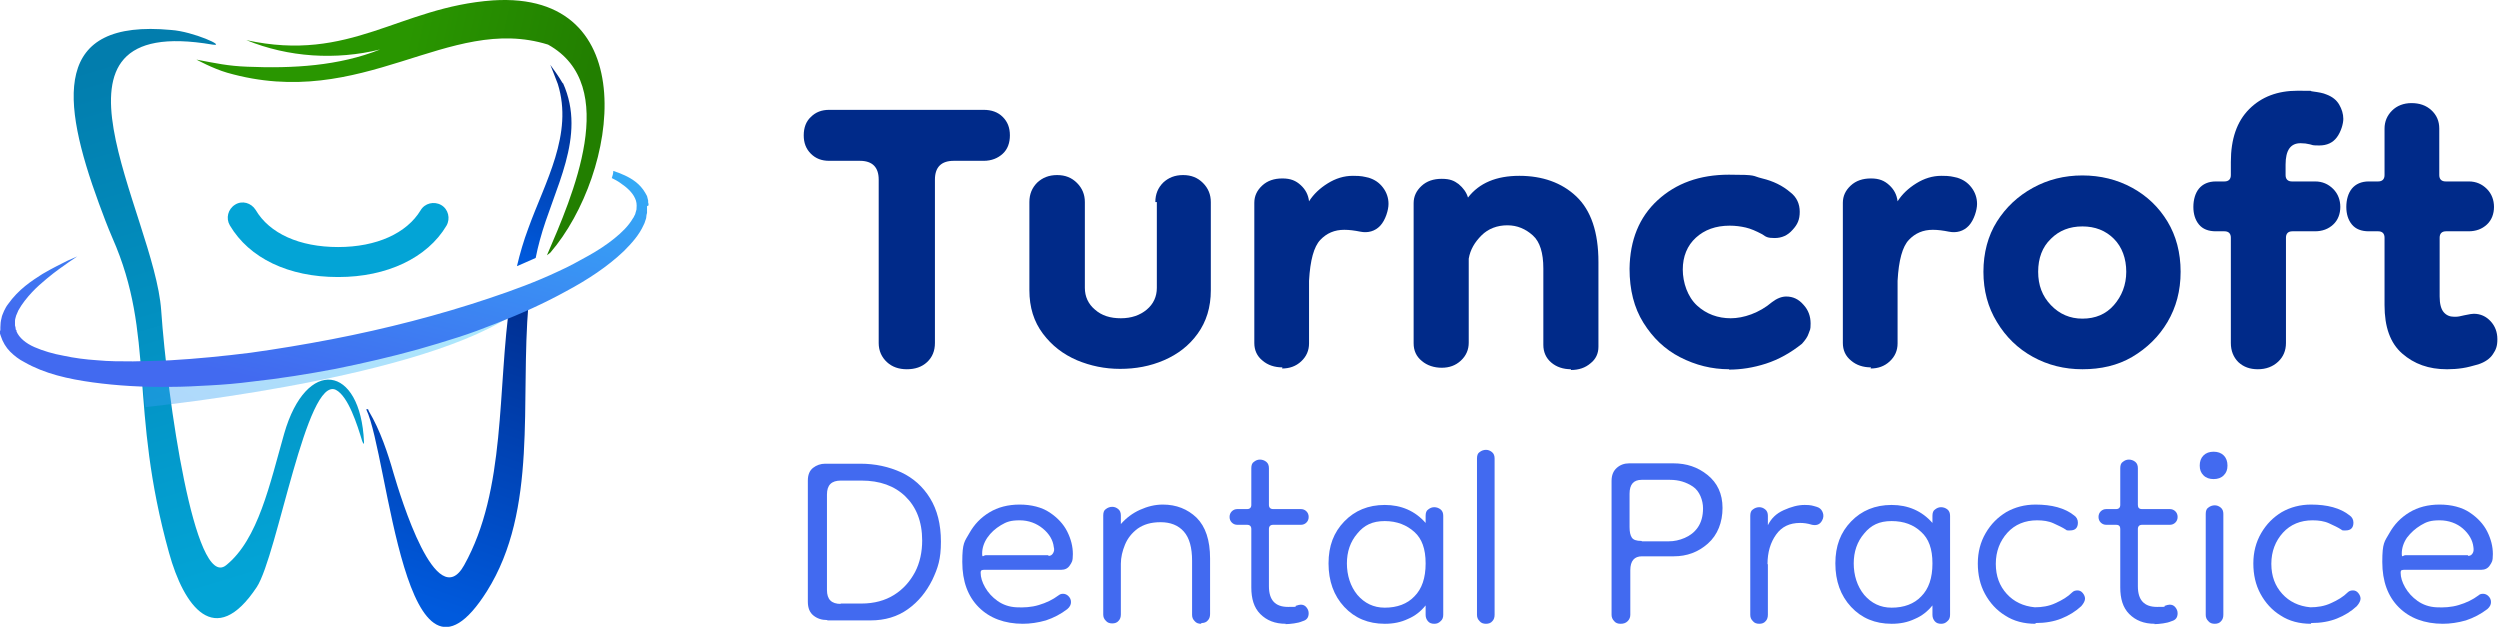
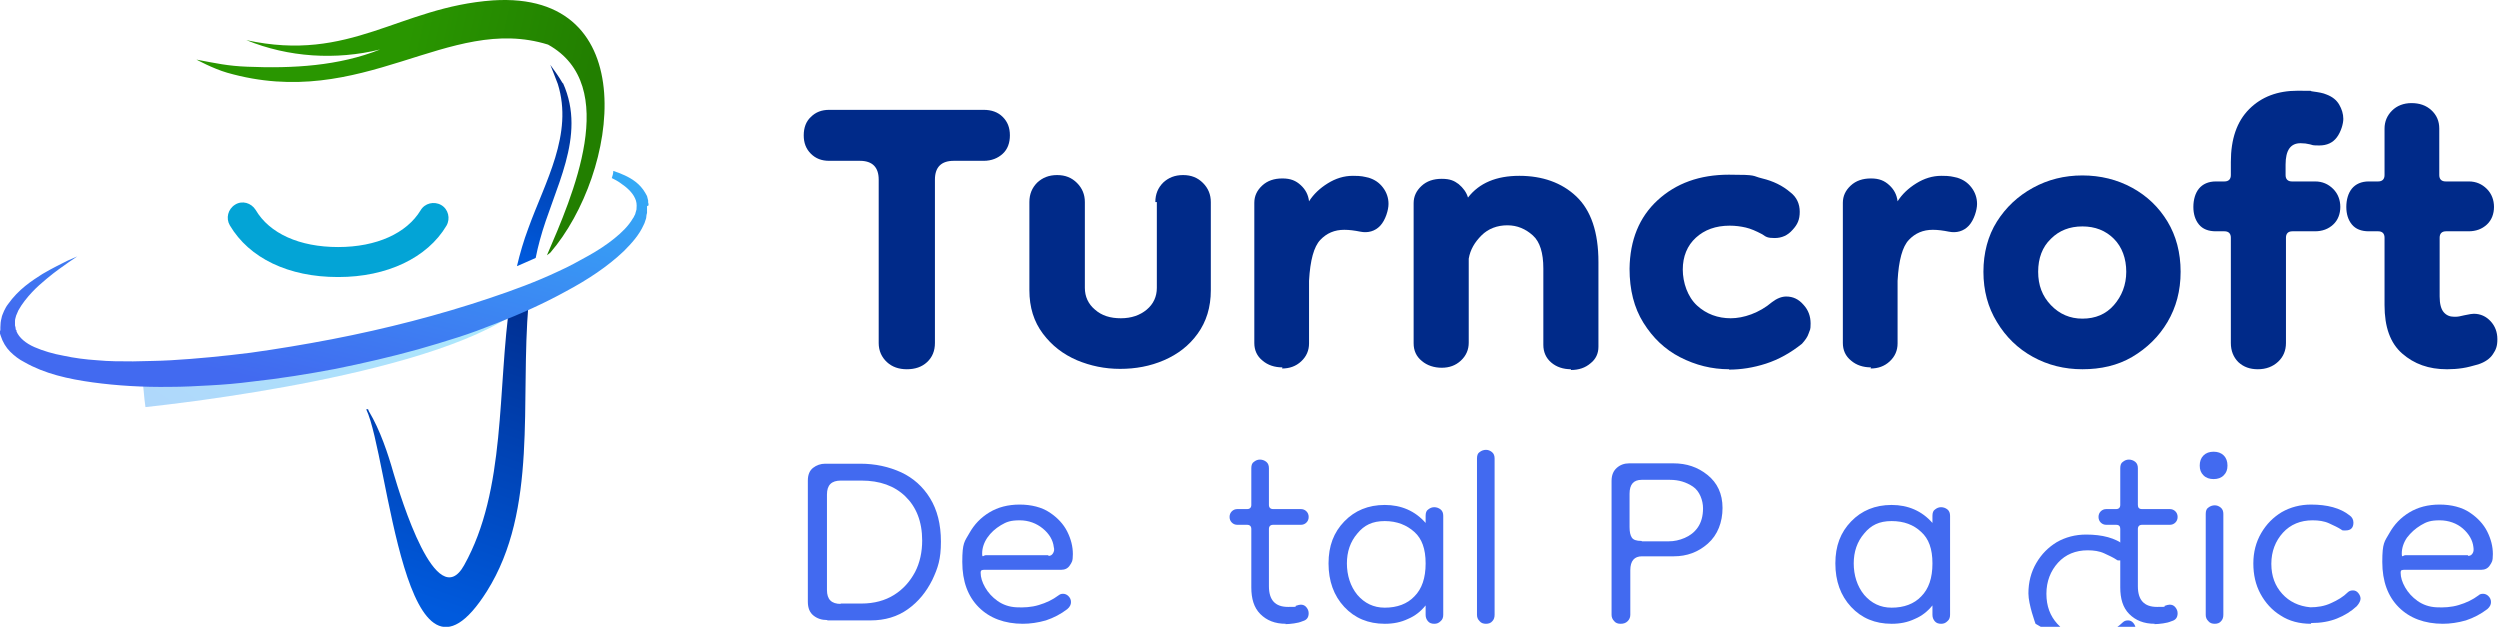
<svg xmlns="http://www.w3.org/2000/svg" id="Layer_1" version="1.1" viewBox="0 0 666.9 167.2">
  <defs>
    <style>
      .st0 {
        fill: url(#linear-gradient2);
      }

      .st1 {
        fill: url(#linear-gradient3);
      }

      .st2 {
        fill: url(#linear-gradient5);
      }

      .st3 {
        fill: url(#linear-gradient4);
      }

      .st4 {
        fill: #426af0;
      }

      .st5 {
        fill: #002a89;
      }

      .st6 {
        fill: url(#linear-gradient);
      }

      .st7 {
        fill: #03a4d6;
      }

      .st8, .st9 {
        isolation: isolate;
      }

      .st9 {
        fill: url(#linear-gradient1);
        mix-blend-mode: color-burn;
        opacity: .4;
      }
    </style>
    <linearGradient id="linear-gradient" x1="35.8" y1="153.9" x2="77.3" y2="16.6" gradientTransform="translate(0 167.9) scale(1 -1)" gradientUnits="userSpaceOnUse">
      <stop offset="0" stop-color="#027dad" />
      <stop offset="1" stop-color="#03a4d6" />
    </linearGradient>
    <linearGradient id="linear-gradient1" x1="145.3" y1="160.4" x2="16.8" y2="-26.9" gradientTransform="translate(0 167.9) scale(1 -1)" gradientUnits="userSpaceOnUse">
      <stop offset="0" stop-color="#25f1fc" />
      <stop offset="1" stop-color="#426af0" />
    </linearGradient>
    <linearGradient id="linear-gradient2" x1="105.8" y1="8.8" x2="136.3" y2="98.4" gradientTransform="translate(0 167.9) scale(1 -1)" gradientUnits="userSpaceOnUse">
      <stop offset="0" stop-color="#005add" />
      <stop offset="1" stop-color="#002a89" />
    </linearGradient>
    <linearGradient id="linear-gradient3" x1="136.1" y1="99.6" x2="152.7" y2="148.2" gradientTransform="translate(0 167.9) scale(1 -1)" gradientUnits="userSpaceOnUse">
      <stop offset="0" stop-color="#005add" />
      <stop offset="1" stop-color="#002a89" />
    </linearGradient>
    <linearGradient id="linear-gradient4" x1="78.9" y1="64.3" x2="114.8" y2="217.6" gradientTransform="translate(0 167.9) scale(1 -1)" gradientUnits="userSpaceOnUse">
      <stop offset="0" stop-color="#426af0" />
      <stop offset="1" stop-color="#25f1fc" />
    </linearGradient>
    <linearGradient id="linear-gradient5" x1="66.4" y1="151" x2="163.1" y2="129.1" gradientTransform="translate(0 167.9) scale(1 -1)" gradientUnits="userSpaceOnUse">
      <stop offset=".4" stop-color="#299600" />
      <stop offset=".9" stop-color="#227f00" />
    </linearGradient>
  </defs>
  <g class="st8">
    <g id="Layer_11" data-name="Layer_1">
      <g>
        <path class="st7" d="M90.1,73.9c-13.1,0-23.6-5-28.8-13.8-1.1-1.9-.5-4.3,1.4-5.5s4.3-.5,5.5,1.4c3.7,6.3,11.7,9.9,22,9.9s18.3-3.7,22-9.8c1.1-1.9,3.6-2.5,5.5-1.4s2.5,3.6,1.4,5.5c-5.1,8.6-15.9,13.7-28.8,13.7h0Z" />
-         <path class="st6" d="M45.7,8c5.8.4,14.9,4.5,11,3.9C6.4,3.3,41.2,57,43,82.8c1.6,23.2,8.9,74.7,17.3,68,8.6-6.9,11.7-21.8,15.5-35.1,5.9-20.6,20.4-18.5,21.3,2.2,0,1-.3.2-.5-.3-1.3-4.3-3.7-11.9-7-13.6-7.8-3.8-15.6,44.2-21.1,52.6-11.2,16.9-19.5,5-23.4-9.1-10.8-38.8-3.6-57.9-15.1-84-1.3-3-2.5-6.2-3.6-9.2C16.2,26.5,14,5,45.7,8Z" />
        <path class="st9" d="M90.8,94.4c-25,4.8-51.7,3.3-53.2,3.4.2.4.3,3.3.4,3.7.5,3.7.3,3.5.8,7.1,6.2-.7,80.6-8.6,101.8-27.6.1-1.2,0,0,0-1.1.1-1.3-3.8-.8-3.8-.8-1.3.6-21.8,10.6-46,15.3h0Z" />
        <path class="st0" d="M140.6,81c-.9.2-1.7.2-2.6,0-.4-.2-.8-.3-1.2-.5-.3-.1-.5-.3-.7-.5-3.5,23.9-1,50.6-12.3,70.8-7.4,13.2-16.9-18.1-18.8-24.5-1.5-5.3-3.6-11.6-6.6-16.6-.2-.3,0-.7-.7-.5,6,12.5,10.2,83.4,32.2,48.5,13.7-21.8,8.8-50.5,11.1-76.8-.1,0-.3,0-.5,0h0Z" />
        <path class="st1" d="M150.1,22.2c-1.1-1.9-2.3-3.5-3.3-4.9,0,0,1.7,4.2,2,5.1,4.2,13.4-3.4,26.1-7.9,38.6-1.2,3.2-2.2,6.6-3,10,1.7-.7,3.4-1.5,5-2.2.3-1.6.7-3.2,1.1-4.7,3.7-13.8,12.6-27.6,6.2-41.9h0Z" />
        <path class="st3" d="M173,54.8v-.4c0,0-.1-.4-.1-.4v-.2s0-.3,0-.3h0c-.1-.5-.2-.8-.3-1.2-.2-.3-.3-.6-.5-.9-1.4-2.4-3.5-3.7-5.4-4.6-1.1-.5-2.1-.9-3.1-1.2,0,.7-.2,1.3-.4,1.9.8.4,1.6.8,2.4,1.4,1.5,1,3.1,2.4,3.8,4,.4.8.5,1.7.4,2.7,0,.2,0,.4-.1.6l-.2.7c0,.2-.2.5-.3.7-.1.2-.2.5-.4.7-1.1,1.9-2.9,3.7-4.9,5.3-2.1,1.7-4.4,3.2-6.9,4.6s-5.2,2.9-8.1,4.2c-5.7,2.7-11.9,5-18.5,7.2-13.1,4.4-27.4,8.1-41.9,10.9-7.3,1.4-14.5,2.6-21.7,3.6-7.2.9-14.3,1.6-21.2,2-3.4.2-6.8.2-10.1.3-3.3,0-6.5,0-9.6-.3-3.1-.2-6.1-.6-8.9-1.2-2.8-.5-5.5-1.3-7.8-2.3-2.3-1-4.1-2.5-4.8-4.2v-.3c-.1,0-.2-.2-.2-.2h0c0-.2,0,.1,0,0h0c0-.4-.1-.7-.2-1.1,0-.4,0-.7,0-1.2,0-.5.2-.9.3-1.4.2-.5.4-.9.6-1.4,1-1.8,2.3-3.4,3.6-4.8,1.3-1.4,2.7-2.6,3.9-3.6,2.5-2.1,4.6-3.5,6-4.5,1.5-1,2.2-1.5,2.2-1.5,0,0-.9.4-2.5,1.1-1.6.8-3.9,1.9-6.8,3.6-2.8,1.8-6.3,4-9.2,8.1-.4.5-.7,1.1-1,1.7-.2.6-.6,1.2-.7,2-.2.7-.3,1.6-.3,2.4,0,.3,0,.6,0,.9H0c0,.1,0,.5,0,.4h0c0,0,0,.4,0,.4l.2.6c.5,1.6,1.4,3.1,2.5,4.2,1.1,1.1,2.4,2.1,3.8,2.8,5.4,3.1,11.7,4.5,18.2,5.4,6.6.9,13.5,1.3,20.6,1.2,3.6,0,7.2-.2,10.8-.4,3.7-.2,7.3-.5,11.1-1,7.4-.8,14.9-2,22.3-3.4,7.4-1.5,14.8-3.2,22-5.2,3.6-1,7.1-2.1,10.6-3.2,3.5-1.1,6.9-2.4,10.2-3.7,6.7-2.6,12.9-5.4,18.7-8.6,5.8-3.1,11.1-6.6,15.4-10.7,2.1-2.1,4.1-4.3,5.3-7,.2-.3.3-.7.4-1,.1-.4.3-.7.3-1.1,0-.4.1-.7.2-1.1,0-.4,0-.8,0-1.2v-.6h0Z" />
        <path class="st2" d="M131.5.1c40.4-2.6,33.6,46,15.3,67.3,0,0-.1.1-.9.7,6.7-15.6,19.9-45.3.3-56.2-26.7-8.3-49.3,17.9-85.6,7.5-3.8-1.1-8.2-3.5-8.2-3.5,5.3,1,8.4,1.7,13.6,1.9,12.1.5,24.4-.2,35.4-4.6-11.8,2.9-24.5,2.1-35.7-2.5C93.5,16.8,106.4,1.9,131.5.1Z" />
      </g>
      <g>
        <path class="st5" d="M241.9,98.5c-2.1,0-3.9-.6-5.3-1.9-1.4-1.3-2.2-3-2.2-5.1v-43.6c0-3.3-1.7-5-5-5h-8.2c-2,0-3.6-.6-4.9-1.9s-1.9-2.9-1.9-4.9.6-3.7,1.9-4.9c1.3-1.3,2.9-1.9,4.9-1.9h41.2c2.1,0,3.8.6,5.1,1.9,1.3,1.3,1.9,2.9,1.9,4.9s-.6,3.7-1.9,4.9-3,1.9-5.1,1.9h-8c-3.3,0-5,1.7-5,5v43.6c0,2.1-.7,3.8-2.1,5.1-1.4,1.3-3.2,1.9-5.4,1.9h0Z" />
        <path class="st5" d="M308.2,53.9c0-2.1.7-3.8,2.1-5.2,1.4-1.3,3.1-2,5.3-2s3.9.7,5.3,2.1,2.1,3.1,2.1,5.1v23.5c0,4.6-1.2,8.4-3.5,11.6s-5.3,5.5-9,7.1-7.6,2.3-11.7,2.3-7.9-.8-11.5-2.3c-3.7-1.6-6.7-3.9-9.1-7.1-2.4-3.2-3.6-7-3.6-11.6v-23.5c0-2.1.7-3.8,2.1-5.2,1.4-1.3,3.1-2,5.3-2s3.9.7,5.3,2.1,2.1,3.1,2.1,5.1v22.9c0,2.3.9,4.3,2.7,5.8,1.8,1.6,4.1,2.3,6.9,2.3s5.1-.8,6.9-2.3,2.7-3.5,2.7-5.8v-22.9h0Z" />
        <path class="st5" d="M342.1,98c-2.1,0-3.9-.6-5.3-1.8-1.5-1.2-2.2-2.8-2.2-4.7v-37.4c0-1.8.7-3.3,2.1-4.6,1.4-1.3,3.2-1.9,5.4-1.9s3.6.6,4.9,1.8c1.3,1.2,2,2.6,2.2,4.3,1.2-1.9,2.9-3.5,5-4.8,2.1-1.3,4.3-2,6.7-2s2.8.2,4.2.5c1.6.5,2.8,1.3,3.8,2.6s1.5,2.8,1.5,4.4-.8,4.3-2.2,5.8-3.3,2-5.3,1.6c-1.5-.3-2.9-.5-4.3-.5-2.6,0-4.7.9-6.4,2.7-1.7,1.8-2.7,5.4-3,10.9v16.7c0,1.9-.7,3.5-2.1,4.8-1.4,1.3-3.1,1.9-5.1,1.9h0Z" />
        <path class="st5" d="M419.1,98.5c-2.1,0-3.9-.6-5.3-1.8-1.4-1.2-2.1-2.8-2.1-4.7v-20.4c0-4.1-.9-7.1-2.8-8.8s-4.1-2.7-6.8-2.7-5.1.9-6.9,2.7-3,3.8-3.4,6.2v22.4c0,1.9-.7,3.5-2.1,4.8-1.4,1.3-3.1,1.9-5.1,1.9s-3.9-.6-5.3-1.8c-1.5-1.2-2.2-2.8-2.2-4.7v-37.4c0-1.8.7-3.3,2.1-4.6,1.4-1.3,3.2-1.9,5.4-1.9s3.3.5,4.5,1.4c1.2,1,2.1,2.2,2.5,3.6,3-3.9,7.6-5.8,13.7-5.8s11.3,1.8,15.2,5.5c3.9,3.7,5.9,9.5,5.9,17.5v22.6c0,1.8-.7,3.3-2.1,4.4-1.4,1.2-3.1,1.8-5.3,1.8h0Z" />
        <path class="st5" d="M461.3,98.5c-4.7,0-9-1.1-13.1-3.2-4.1-2.1-7.3-5.2-9.8-9.2-2.5-4-3.7-8.8-3.7-14.4.1-7.7,2.6-13.8,7.5-18.3s11.2-6.8,19-6.8,6,.3,8.9,1,5.4,1.9,7.5,3.7c1.7,1.3,2.5,3.1,2.5,5.2s-.6,3.4-1.9,4.8c-1.3,1.5-2.9,2.2-4.8,2.2s-2.3-.3-3.3-1c-1.7-.9-3.1-1.5-4.4-1.8-1.3-.3-2.7-.5-4.3-.5-3.7,0-6.7,1.1-9,3.2-2.3,2.1-3.5,5-3.5,8.5s1.3,7.3,3.8,9.6,5.6,3.4,9,3.4,7.6-1.4,11-4.3c1.3-1,2.6-1.5,3.8-1.5,1.8,0,3.3.7,4.6,2.2,1.3,1.4,1.9,3.1,1.9,5s-.2,1.6-.5,2.6-1,1.9-1.8,2.8c-3,2.4-6.2,4.2-9.6,5.3-3.4,1.1-6.7,1.6-9.9,1.6h0Z" />
        <path class="st5" d="M499.1,98c-2.1,0-3.9-.6-5.3-1.8-1.5-1.2-2.2-2.8-2.2-4.7v-37.4c0-1.8.7-3.3,2.1-4.6,1.4-1.3,3.2-1.9,5.4-1.9s3.6.6,4.9,1.8c1.3,1.2,2,2.6,2.2,4.3,1.2-1.9,2.9-3.5,5-4.8,2.1-1.3,4.3-2,6.7-2s2.8.2,4.2.5c1.6.5,2.8,1.3,3.8,2.6s1.5,2.8,1.5,4.4-.8,4.3-2.2,5.8-3.3,2-5.3,1.6c-1.5-.3-2.9-.5-4.3-.5-2.6,0-4.7.9-6.4,2.7-1.7,1.8-2.7,5.4-3,10.9v16.7c0,1.9-.7,3.5-2.1,4.8-1.4,1.3-3.1,1.9-5.1,1.9h0Z" />
        <path class="st5" d="M555.5,98.5c-4.8,0-9.2-1.1-13.2-3.3-4-2.2-7.2-5.3-9.6-9.3-2.4-3.9-3.6-8.4-3.6-13.4s1.2-9.6,3.6-13.4,5.6-6.8,9.6-9c4-2.2,8.4-3.3,13.2-3.3s9.3,1.1,13.3,3.3c4,2.2,7.1,5.2,9.4,9s3.5,8.3,3.5,13.4-1.2,9.5-3.5,13.4c-2.3,3.9-5.5,7-9.4,9.3s-8.4,3.3-13.3,3.3ZM555.5,85c3.5,0,6.3-1.2,8.4-3.6s3.3-5.4,3.3-8.9-1.1-6.6-3.3-8.8c-2.2-2.2-5-3.3-8.4-3.3s-6.2,1.1-8.4,3.3c-2.3,2.2-3.4,5.2-3.4,8.8s1.1,6.5,3.4,8.9c2.3,2.4,5.1,3.6,8.4,3.6Z" />
        <path class="st5" d="M602.3,98.5c-2.1,0-3.8-.6-5.2-1.9-1.3-1.3-2-3-2-5.1v-28.1c0-1.1-.6-1.7-1.7-1.7h-2.3c-2,0-3.5-.6-4.5-1.8-1-1.2-1.5-2.8-1.5-4.7s.5-3.7,1.5-4.9,2.5-1.9,4.5-1.9h2.3c1.1,0,1.7-.6,1.7-1.7v-3.5c0-6.1,1.6-10.8,4.9-14.1,3.3-3.3,7.6-4.9,12.9-4.9s2.6,0,4.1.2,2.7.4,3.6.8c1.6.6,2.7,1.5,3.4,2.7.7,1.2,1.1,2.5,1.1,3.8s-.6,3.4-1.7,4.9c-1.1,1.5-2.7,2.2-4.7,2.2s-1.7-.1-2.5-.3c-.8-.2-1.6-.3-2.5-.3-2.7,0-4,1.9-4,5.7v2.8c0,1.1.6,1.7,1.7,1.7h6.2c1.9,0,3.5.7,4.8,2,1.3,1.3,1.9,3,1.9,4.8s-.6,3.5-1.9,4.7c-1.3,1.2-2.9,1.8-4.9,1.8h-6c-1.1,0-1.7.6-1.7,1.7v28.1c0,2-.7,3.7-2.1,5-1.4,1.3-3.2,2-5.4,2h0Z" />
        <path class="st5" d="M652.7,98.5c-4.8,0-8.7-1.4-11.9-4.2s-4.7-7.1-4.7-12.9v-18c0-1.1-.6-1.7-1.7-1.7h-2.5c-2,0-3.5-.6-4.5-1.8-1-1.2-1.5-2.8-1.5-4.7s.5-3.7,1.5-4.9,2.5-1.9,4.5-1.9h2.5c1.1,0,1.7-.6,1.7-1.7v-12.4c0-1.9.7-3.5,2-4.8,1.3-1.3,3.1-2,5.2-2s3.9.6,5.3,1.9,2.1,2.9,2.1,4.9v12.4c0,1.1.6,1.7,1.7,1.7h6.2c1.9,0,3.5.7,4.8,2,1.3,1.3,1.9,3,1.9,4.8s-.6,3.5-1.9,4.7c-1.3,1.2-2.9,1.8-4.9,1.8h-6c-1.1,0-1.7.6-1.7,1.7v15.7c0,2,.4,3.4,1.1,4.2.7.8,1.6,1.2,2.8,1.2s1.3-.1,2.7-.4c1.3-.3,2.2-.4,2.5-.4,1.8,0,3.3.7,4.5,2,1.2,1.3,1.8,2.9,1.8,4.8s-.4,2.8-1.2,4-2.1,2.1-3.9,2.7c-1.5.4-2.8.8-4.2,1-1.3.2-2.7.3-4,.3h0Z" />
      </g>
      <g>
        <path class="st4" d="M220.6,165.4c-1.4,0-2.6-.4-3.6-1.2s-1.5-2-1.5-3.7v-32.3c0-1.6.5-2.7,1.4-3.4.9-.7,2-1.1,3.2-1.1h9.4c4,0,7.6.8,10.9,2.3,3.2,1.5,5.8,3.8,7.7,6.9,1.9,3.1,2.9,6.9,2.9,11.6s-.8,7-2.3,10.2c-1.6,3.2-3.7,5.8-6.5,7.8-2.8,2-6.1,3-10,3h-11.4ZM224.2,161h5.6c3.4,0,6.3-.8,8.7-2.3,2.4-1.5,4.2-3.5,5.6-6.1,1.3-2.5,1.9-5.4,1.9-8.4,0-5.1-1.6-9-4.5-11.8s-6.8-4.2-11.7-4.2h-5.5c-2.5,0-3.7,1.2-3.7,3.7v25.5c0,2.5,1.2,3.7,3.7,3.7h0Z" />
        <path class="st4" d="M272.9,166.4c-4.9,0-8.9-1.5-11.8-4.4s-4.4-6.9-4.4-12.1.6-5.4,1.9-7.7c1.3-2.3,3-4.1,5.3-5.5,2.3-1.4,5-2.1,8.1-2.1s5.9.7,8,2.1,3.7,3.1,4.7,5.1c1,2,1.5,4,1.5,6s-.3,2.2-.8,3c-.5.8-1.3,1.2-2.3,1.2h-20.3c-.4,0-.7,0-.9.1s-.3.3-.3.7c0,1.2.4,2.5,1.2,3.9s1.9,2.6,3.3,3.6c1.4,1,3.1,1.6,5,1.7,2,.1,4,0,6-.6s3.7-1.4,5.3-2.6c.4-.3.7-.4,1.2-.4s1,.2,1.4.6.7.9.7,1.6-.3,1.3-1,1.9c-1.7,1.3-3.6,2.3-5.7,3-2.1.6-4.2.9-6.2.9h0ZM279.6,148.3c.6,0,1-.2,1.3-.7s.4-1,.2-1.7c-.2-1.8-1.2-3.5-2.9-4.9s-3.8-2.2-6.2-2.2-3.5.4-5,1.3-2.7,2-3.6,3.3c-.9,1.3-1.4,2.8-1.4,4.2s.3.5,1,.5h16.7c0,.1,0,.1,0,.1Z" />
-         <path class="st4" d="M320.4,166.4c-.7,0-1.3-.2-1.7-.7-.5-.5-.7-1-.7-1.7v-14.4c0-3.5-.7-6.1-2.2-7.8s-3.6-2.5-6.2-2.5-4.5.6-6.1,1.7c-1.6,1.2-2.7,2.6-3.4,4.3-.7,1.7-1.1,3.4-1.1,5.1v13.5c0,.7-.2,1.3-.6,1.7-.4.5-1,.7-1.7.7s-1.3-.2-1.7-.7c-.5-.5-.7-1-.7-1.7v-26.4c0-.8.2-1.4.7-1.7.5-.4,1.1-.6,1.7-.6s1.1.2,1.6.6c.5.4.7,1,.7,1.7v2.3c1.4-1.6,3.1-2.9,5.1-3.8s4-1.4,6.1-1.4c3.6,0,6.6,1.2,9,3.5,2.4,2.4,3.6,6,3.6,10.9v14.8c0,.7-.2,1.3-.6,1.7-.4.5-1,.7-1.7.7h0Z" />
        <path class="st4" d="M343,166.4c-2.9,0-5.1-.9-6.8-2.6s-2.4-4.1-2.4-7.1v-15.6c0-.7-.4-1.1-1.1-1.1h-2.6c-.6,0-1.1-.2-1.5-.6s-.6-.9-.6-1.5.2-1.1.6-1.5.9-.6,1.5-.6h2.6c.7,0,1.1-.4,1.1-1.1v-9.8c0-.8.2-1.4.7-1.7.5-.4,1-.6,1.6-.6s1.2.2,1.7.6.7,1,.7,1.7v9.8c0,.7.4,1.1,1.1,1.1h7.4c.6,0,1.1.2,1.5.6s.6.9.6,1.5-.2,1.1-.6,1.5-.9.6-1.5.6h-7.4c-.7,0-1.1.4-1.1,1.1v15.3c0,3.7,1.7,5.5,5.1,5.5s1.5-.1,2.1-.3,1-.3,1.3-.3c.6,0,1.1.2,1.5.7.4.5.6,1,.6,1.6,0,1.1-.5,1.8-1.6,2.1-.7.3-1.5.5-2.3.6-.8.1-1.6.2-2.3.2h0Z" />
        <path class="st4" d="M369.4,166.4c-4.4,0-8-1.5-10.8-4.5s-4.2-6.9-4.2-11.6,1.4-8.3,4.2-11.2,6.4-4.4,10.8-4.4,8.1,1.6,10.9,4.8v-1.9c0-.8.2-1.4.7-1.7.5-.4,1-.6,1.6-.6s1.2.2,1.7.6c.5.4.7,1,.7,1.7v26.4c0,.7-.2,1.3-.7,1.7-.5.5-1,.7-1.7.7s-1.3-.2-1.7-.7-.6-1-.6-1.7v-2.5c-1.3,1.6-2.8,2.8-4.7,3.6-1.9.9-3.9,1.3-6.2,1.3h0ZM369.4,162.1c3.3,0,6-1,7.9-3,2-2,3-4.9,3-8.8s-1-6.6-3-8.4-4.6-2.9-7.9-2.9-5.5,1.1-7.3,3.3c-1.9,2.2-2.8,4.9-2.8,8s.9,6.1,2.8,8.4c1.9,2.2,4.3,3.4,7.3,3.4h0Z" />
        <path class="st4" d="M396.4,166.4c-.7,0-1.3-.2-1.7-.7-.5-.5-.7-1-.7-1.7v-41.7c0-.8.2-1.4.7-1.7.5-.4,1.1-.6,1.7-.6s1.1.2,1.6.6c.5.4.7,1,.7,1.7v41.7c0,.7-.2,1.3-.6,1.7-.4.5-1,.7-1.7.7h0Z" />
        <path class="st4" d="M432.3,166.4c-.7,0-1.3-.2-1.7-.7-.5-.5-.7-1.1-.7-1.7v-35.7c0-1.6.5-2.7,1.4-3.5.9-.8,2-1.2,3.3-1.2h11.8c3.5,0,6.5,1,9.1,3.1s4,5,4,8.8-1.3,7.2-3.9,9.5c-2.6,2.3-5.6,3.4-9.1,3.4h-8.5c-2,0-3.1,1.2-3.1,3.7v11.9c0,.6-.2,1.2-.7,1.7s-1.1.7-1.9.7h0ZM438,144.4h7.2c1.4,0,2.8-.3,4.2-.9,1.4-.6,2.6-1.5,3.5-2.8s1.4-3,1.4-5.1-.9-4.6-2.7-5.8c-1.8-1.2-3.8-1.8-6.1-1.8h-7.6c-2.1,0-3.2,1.2-3.2,3.7v8.9c0,1.3.2,2.2.6,2.8.4.6,1.2.9,2.6.9h0Z" />
-         <path class="st4" d="M471.6,150.5v13.5c0,.7-.2,1.3-.6,1.7-.4.5-1,.7-1.7.7s-1.3-.2-1.7-.7c-.5-.5-.7-1-.7-1.7v-26.4c0-.8.2-1.4.7-1.7.5-.4,1.1-.6,1.7-.6s1.1.2,1.6.6c.5.4.7,1,.7,1.7v2.5c.9-1.8,2.2-3.1,4.2-4,2-.9,3.8-1.4,5.6-1.4s2.1.2,3.2.5c.7.2,1.2.6,1.5,1.2s.4,1.2.2,1.9c-.5,1.4-1.4,2-2.9,1.7-1.3-.4-2.3-.5-3.2-.5-2.8,0-4.9,1-6.4,3.1-1.5,2.1-2.3,4.7-2.3,7.9h0Z" />
        <path class="st4" d="M504.6,166.4c-4.4,0-8-1.5-10.8-4.5s-4.2-6.9-4.2-11.6,1.4-8.3,4.2-11.2,6.4-4.4,10.8-4.4,8.1,1.6,10.9,4.8v-1.9c0-.8.2-1.4.7-1.7.5-.4,1-.6,1.6-.6s1.2.2,1.7.6c.5.4.7,1,.7,1.7v26.4c0,.7-.2,1.3-.7,1.7-.5.5-1,.7-1.7.7s-1.3-.2-1.7-.7-.6-1-.6-1.7v-2.5c-1.3,1.6-2.8,2.8-4.7,3.6-1.9.9-3.9,1.3-6.2,1.3h0ZM504.6,162.1c3.3,0,6-1,7.9-3,2-2,3-4.9,3-8.8s-1-6.6-3-8.4c-2-1.9-4.6-2.9-7.9-2.9s-5.5,1.1-7.3,3.3c-1.9,2.2-2.8,4.9-2.8,8s.9,6.1,2.8,8.4c1.9,2.2,4.3,3.4,7.3,3.4h0Z" />
-         <path class="st4" d="M543,166.4c-3.1,0-5.8-.7-8.1-2.2-2.3-1.4-4.1-3.4-5.4-5.8s-1.9-5.1-1.9-8.1.7-5.7,2.1-8.1,3.2-4.2,5.5-5.6c2.3-1.3,4.9-2,7.8-2,4.3,0,7.8.9,10.3,2.9.6.4,1,1.1,1,1.9,0,1.4-.7,2.1-2.1,2.1s-.3,0-.5,0c-.2,0-.4,0-.6-.2-.9-.6-2-1.1-3.3-1.7s-2.8-.8-4.4-.8c-3.2,0-5.9,1.1-7.9,3.3s-3.1,5-3.1,8.3,1,5.9,2.9,8,4.4,3.3,7.5,3.6c1.9,0,3.8-.3,5.5-1.1,1.8-.8,3.3-1.7,4.5-2.9.4-.4.9-.5,1.4-.5s1,.2,1.4.7.6,1,.6,1.5-.3,1.2-1,2c-1.5,1.4-3.3,2.5-5.3,3.3-2,.8-4.3,1.2-6.9,1.2h0Z" />
+         <path class="st4" d="M543,166.4s-1.9-5.1-1.9-8.1.7-5.7,2.1-8.1,3.2-4.2,5.5-5.6c2.3-1.3,4.9-2,7.8-2,4.3,0,7.8.9,10.3,2.9.6.4,1,1.1,1,1.9,0,1.4-.7,2.1-2.1,2.1s-.3,0-.5,0c-.2,0-.4,0-.6-.2-.9-.6-2-1.1-3.3-1.7s-2.8-.8-4.4-.8c-3.2,0-5.9,1.1-7.9,3.3s-3.1,5-3.1,8.3,1,5.9,2.9,8,4.4,3.3,7.5,3.6c1.9,0,3.8-.3,5.5-1.1,1.8-.8,3.3-1.7,4.5-2.9.4-.4.9-.5,1.4-.5s1,.2,1.4.7.6,1,.6,1.5-.3,1.2-1,2c-1.5,1.4-3.3,2.5-5.3,3.3-2,.8-4.3,1.2-6.9,1.2h0Z" />
        <path class="st4" d="M574.8,166.4c-2.9,0-5.1-.9-6.8-2.6s-2.4-4.1-2.4-7.1v-15.6c0-.7-.3-1.1-1.1-1.1h-2.6c-.6,0-1.1-.2-1.5-.6s-.6-.9-.6-1.5.2-1.1.6-1.5.9-.6,1.5-.6h2.6c.7,0,1.1-.4,1.1-1.1v-9.8c0-.8.2-1.4.7-1.7.5-.4,1-.6,1.6-.6s1.2.2,1.7.6.7,1,.7,1.7v9.8c0,.7.3,1.1,1.1,1.1h7.4c.6,0,1.1.2,1.5.6s.6.9.6,1.5-.2,1.1-.6,1.5-.9.6-1.5.6h-7.4c-.7,0-1.1.4-1.1,1.1v15.3c0,3.7,1.7,5.5,5.1,5.5s1.5-.1,2.1-.3c.5-.2,1-.3,1.3-.3.6,0,1.1.2,1.5.7s.6,1,.6,1.6c0,1.1-.5,1.8-1.6,2.1-.7.3-1.5.5-2.3.6-.8.1-1.6.2-2.3.2h0Z" />
        <path class="st4" d="M590.5,127.8c-1.1,0-2-.3-2.7-1-.7-.7-1-1.5-1-2.6s.3-2,1-2.7c.7-.7,1.6-1,2.7-1s2,.3,2.7,1c.7.7,1,1.6,1,2.7s-.3,1.9-1,2.6c-.7.7-1.6,1-2.7,1ZM590.8,166.4c-.7,0-1.3-.2-1.7-.7-.5-.5-.7-1-.7-1.7v-26.9c0-.8.2-1.4.7-1.7.5-.4,1.1-.6,1.7-.6s1.1.2,1.6.6c.5.4.7,1,.7,1.7v26.9c0,.7-.2,1.3-.6,1.7-.4.5-1,.7-1.7.7h0Z" />
        <path class="st4" d="M616.5,166.4c-3.1,0-5.8-.7-8.1-2.2-2.3-1.4-4.1-3.4-5.4-5.8s-1.9-5.1-1.9-8.1.7-5.7,2.1-8.1,3.2-4.2,5.5-5.6c2.3-1.3,4.9-2,7.8-2,4.3,0,7.8.9,10.3,2.9.6.4,1,1.1,1,1.9,0,1.4-.7,2.1-2.1,2.1s-.3,0-.5,0c-.2,0-.4,0-.6-.2-.9-.6-2-1.1-3.3-1.7s-2.8-.8-4.4-.8c-3.2,0-5.9,1.1-7.9,3.3s-3.1,5-3.1,8.3,1,5.9,2.9,8,4.4,3.3,7.5,3.6c1.9,0,3.8-.3,5.5-1.1,1.8-.8,3.3-1.7,4.5-2.9.4-.4.9-.5,1.4-.5s1,.2,1.4.7.6,1,.6,1.5-.3,1.2-1,2c-1.5,1.4-3.3,2.5-5.3,3.3-2,.8-4.3,1.2-6.9,1.2h0Z" />
        <path class="st4" d="M651.7,166.4c-4.9,0-8.9-1.5-11.8-4.4s-4.4-6.9-4.4-12.1.6-5.4,1.9-7.7c1.3-2.3,3-4.1,5.3-5.5,2.3-1.4,5-2.1,8.1-2.1s5.9.7,8,2.1c2.1,1.4,3.7,3.1,4.7,5.1,1,2,1.5,4,1.5,6s-.3,2.2-.8,3c-.5.8-1.3,1.2-2.3,1.2h-20.3c-.4,0-.7,0-.9.1-.2,0-.3.3-.3.7,0,1.2.4,2.5,1.2,3.9.8,1.4,1.9,2.6,3.3,3.6,1.4,1,3.1,1.6,5,1.7,2,.1,4,0,6-.6,2-.6,3.7-1.4,5.3-2.6.3-.3.7-.4,1.2-.4s1,.2,1.4.6.7.9.7,1.6-.3,1.3-1,1.9c-1.7,1.3-3.6,2.3-5.7,3-2.1.6-4.2.9-6.2.9h0ZM658.3,148.3c.6,0,1-.2,1.3-.7.3-.5.3-1,.2-1.7-.2-1.8-1.2-3.5-2.8-4.9s-3.8-2.2-6.2-2.2-3.5.4-5,1.3-2.7,2-3.7,3.3c-.9,1.3-1.4,2.8-1.4,4.2s.3.5,1,.5h16.7c0,.1,0,.1,0,.1Z" />
      </g>
    </g>
  </g>
</svg>